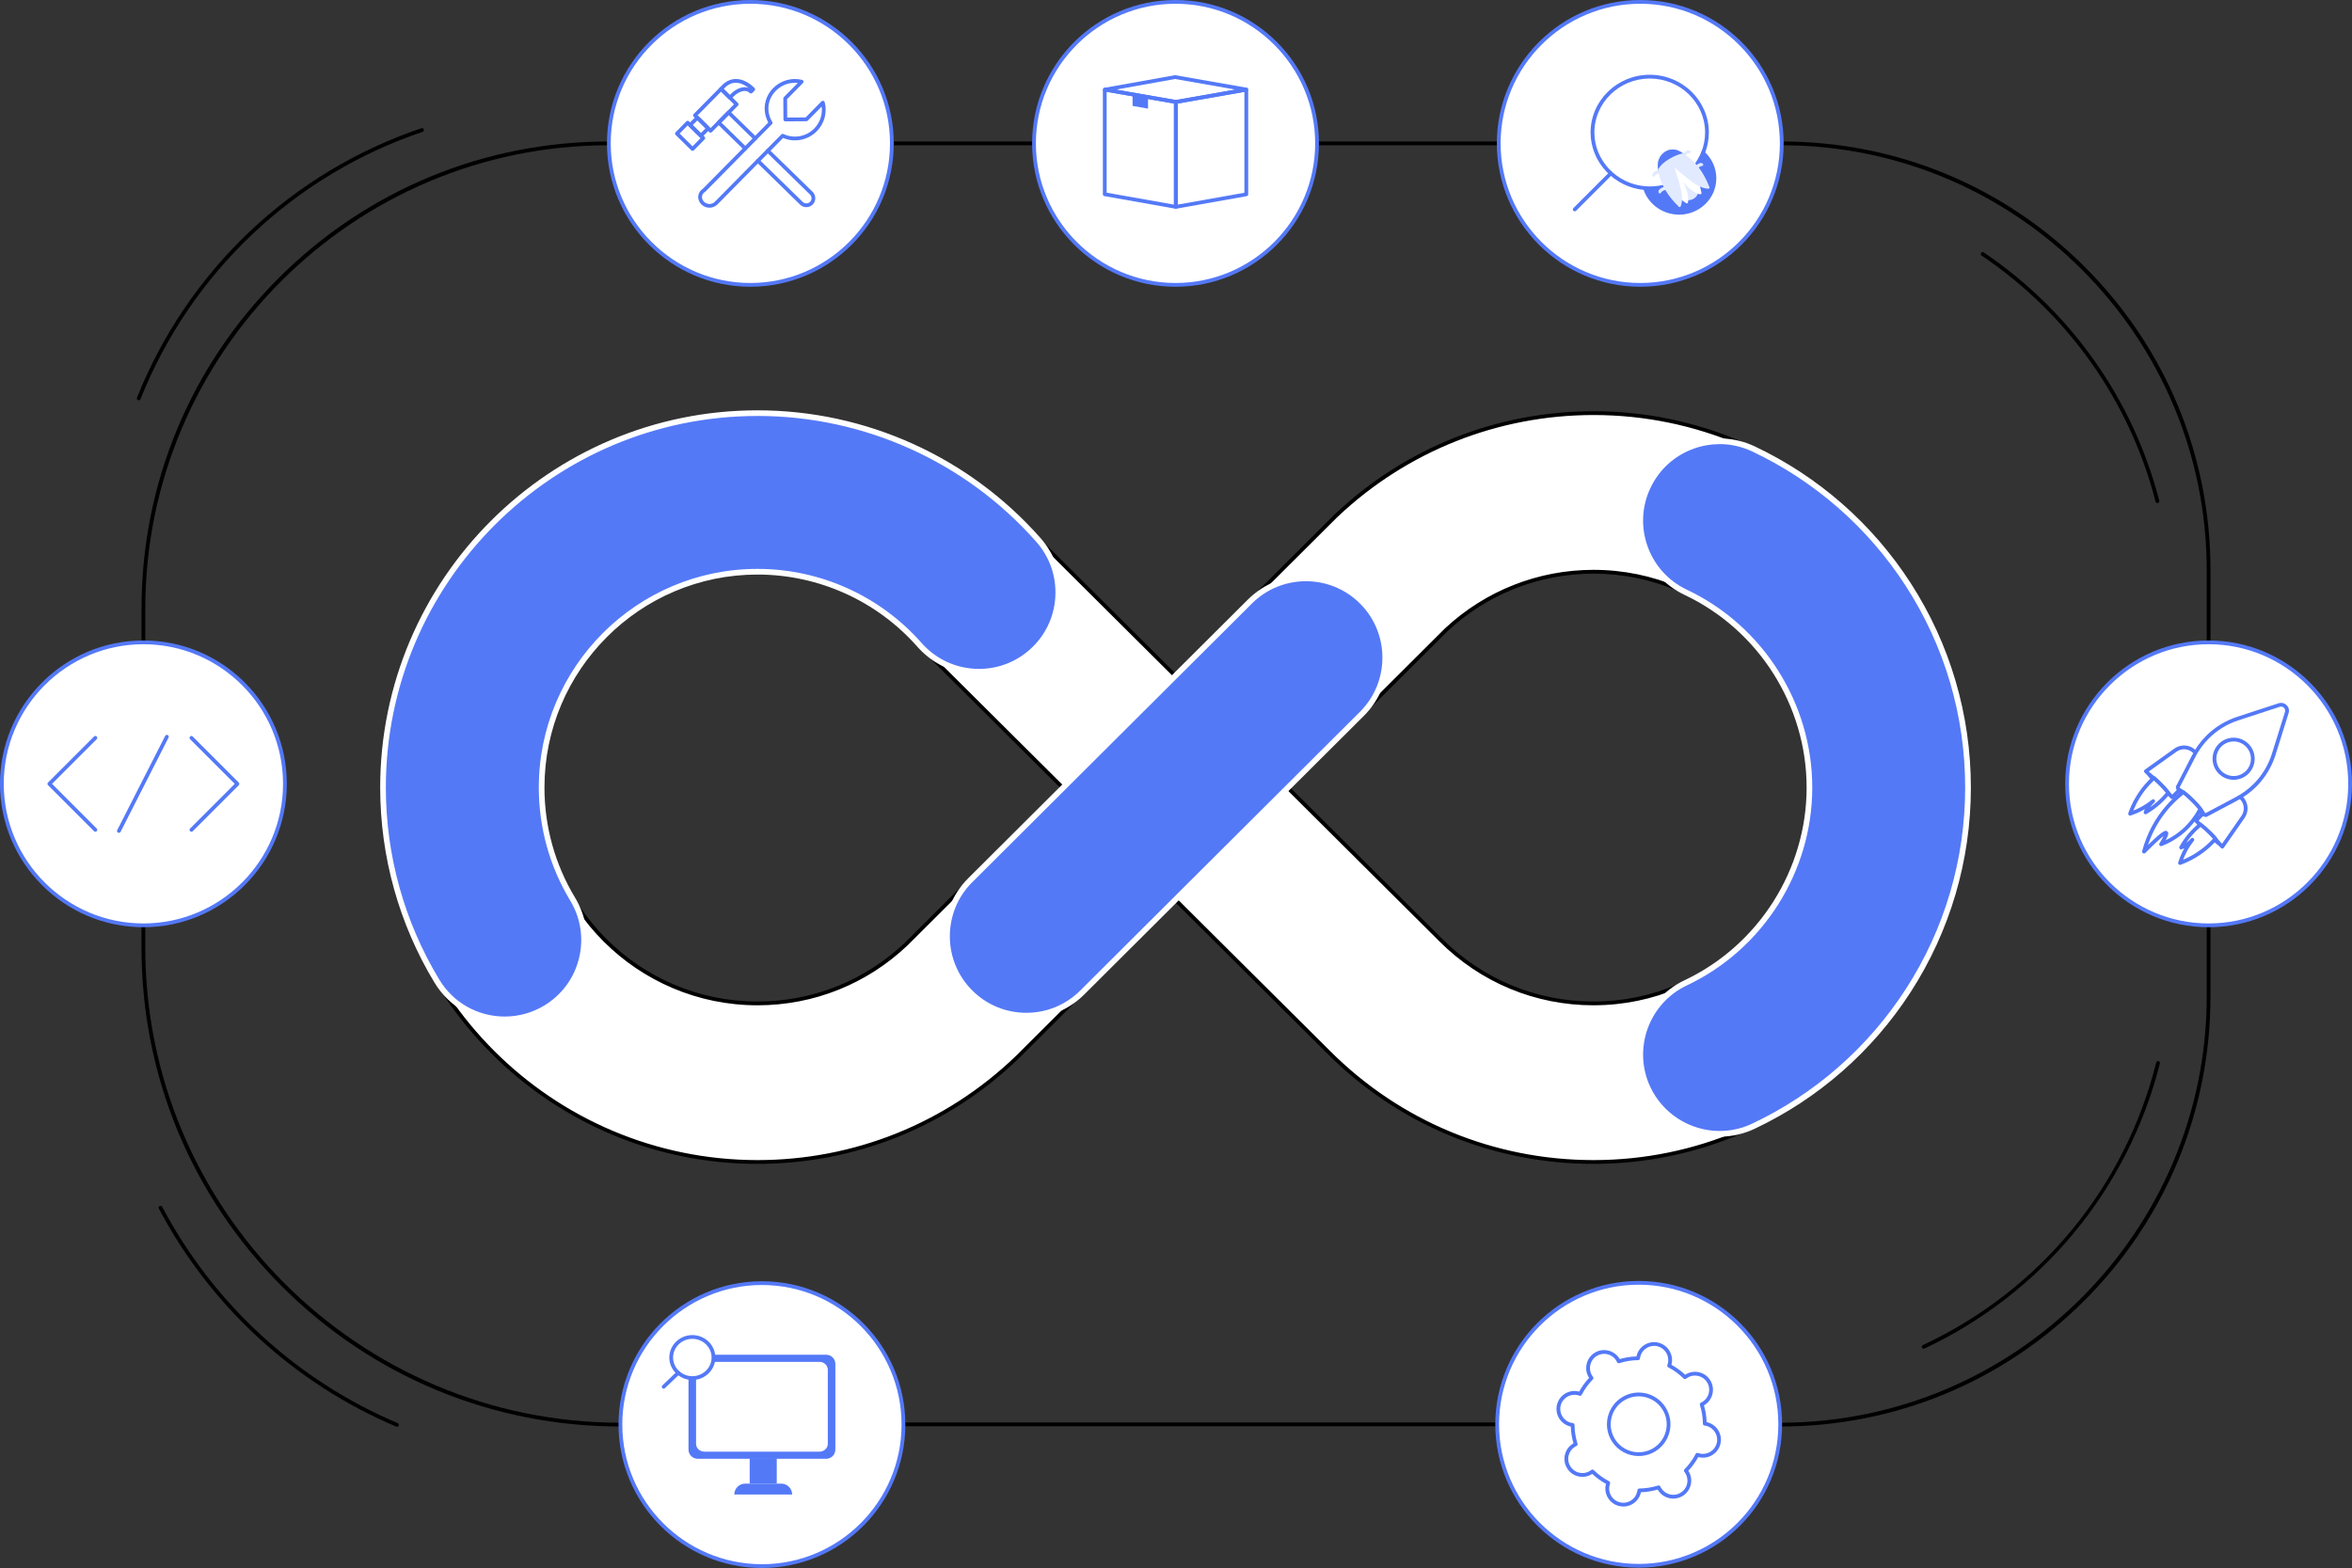
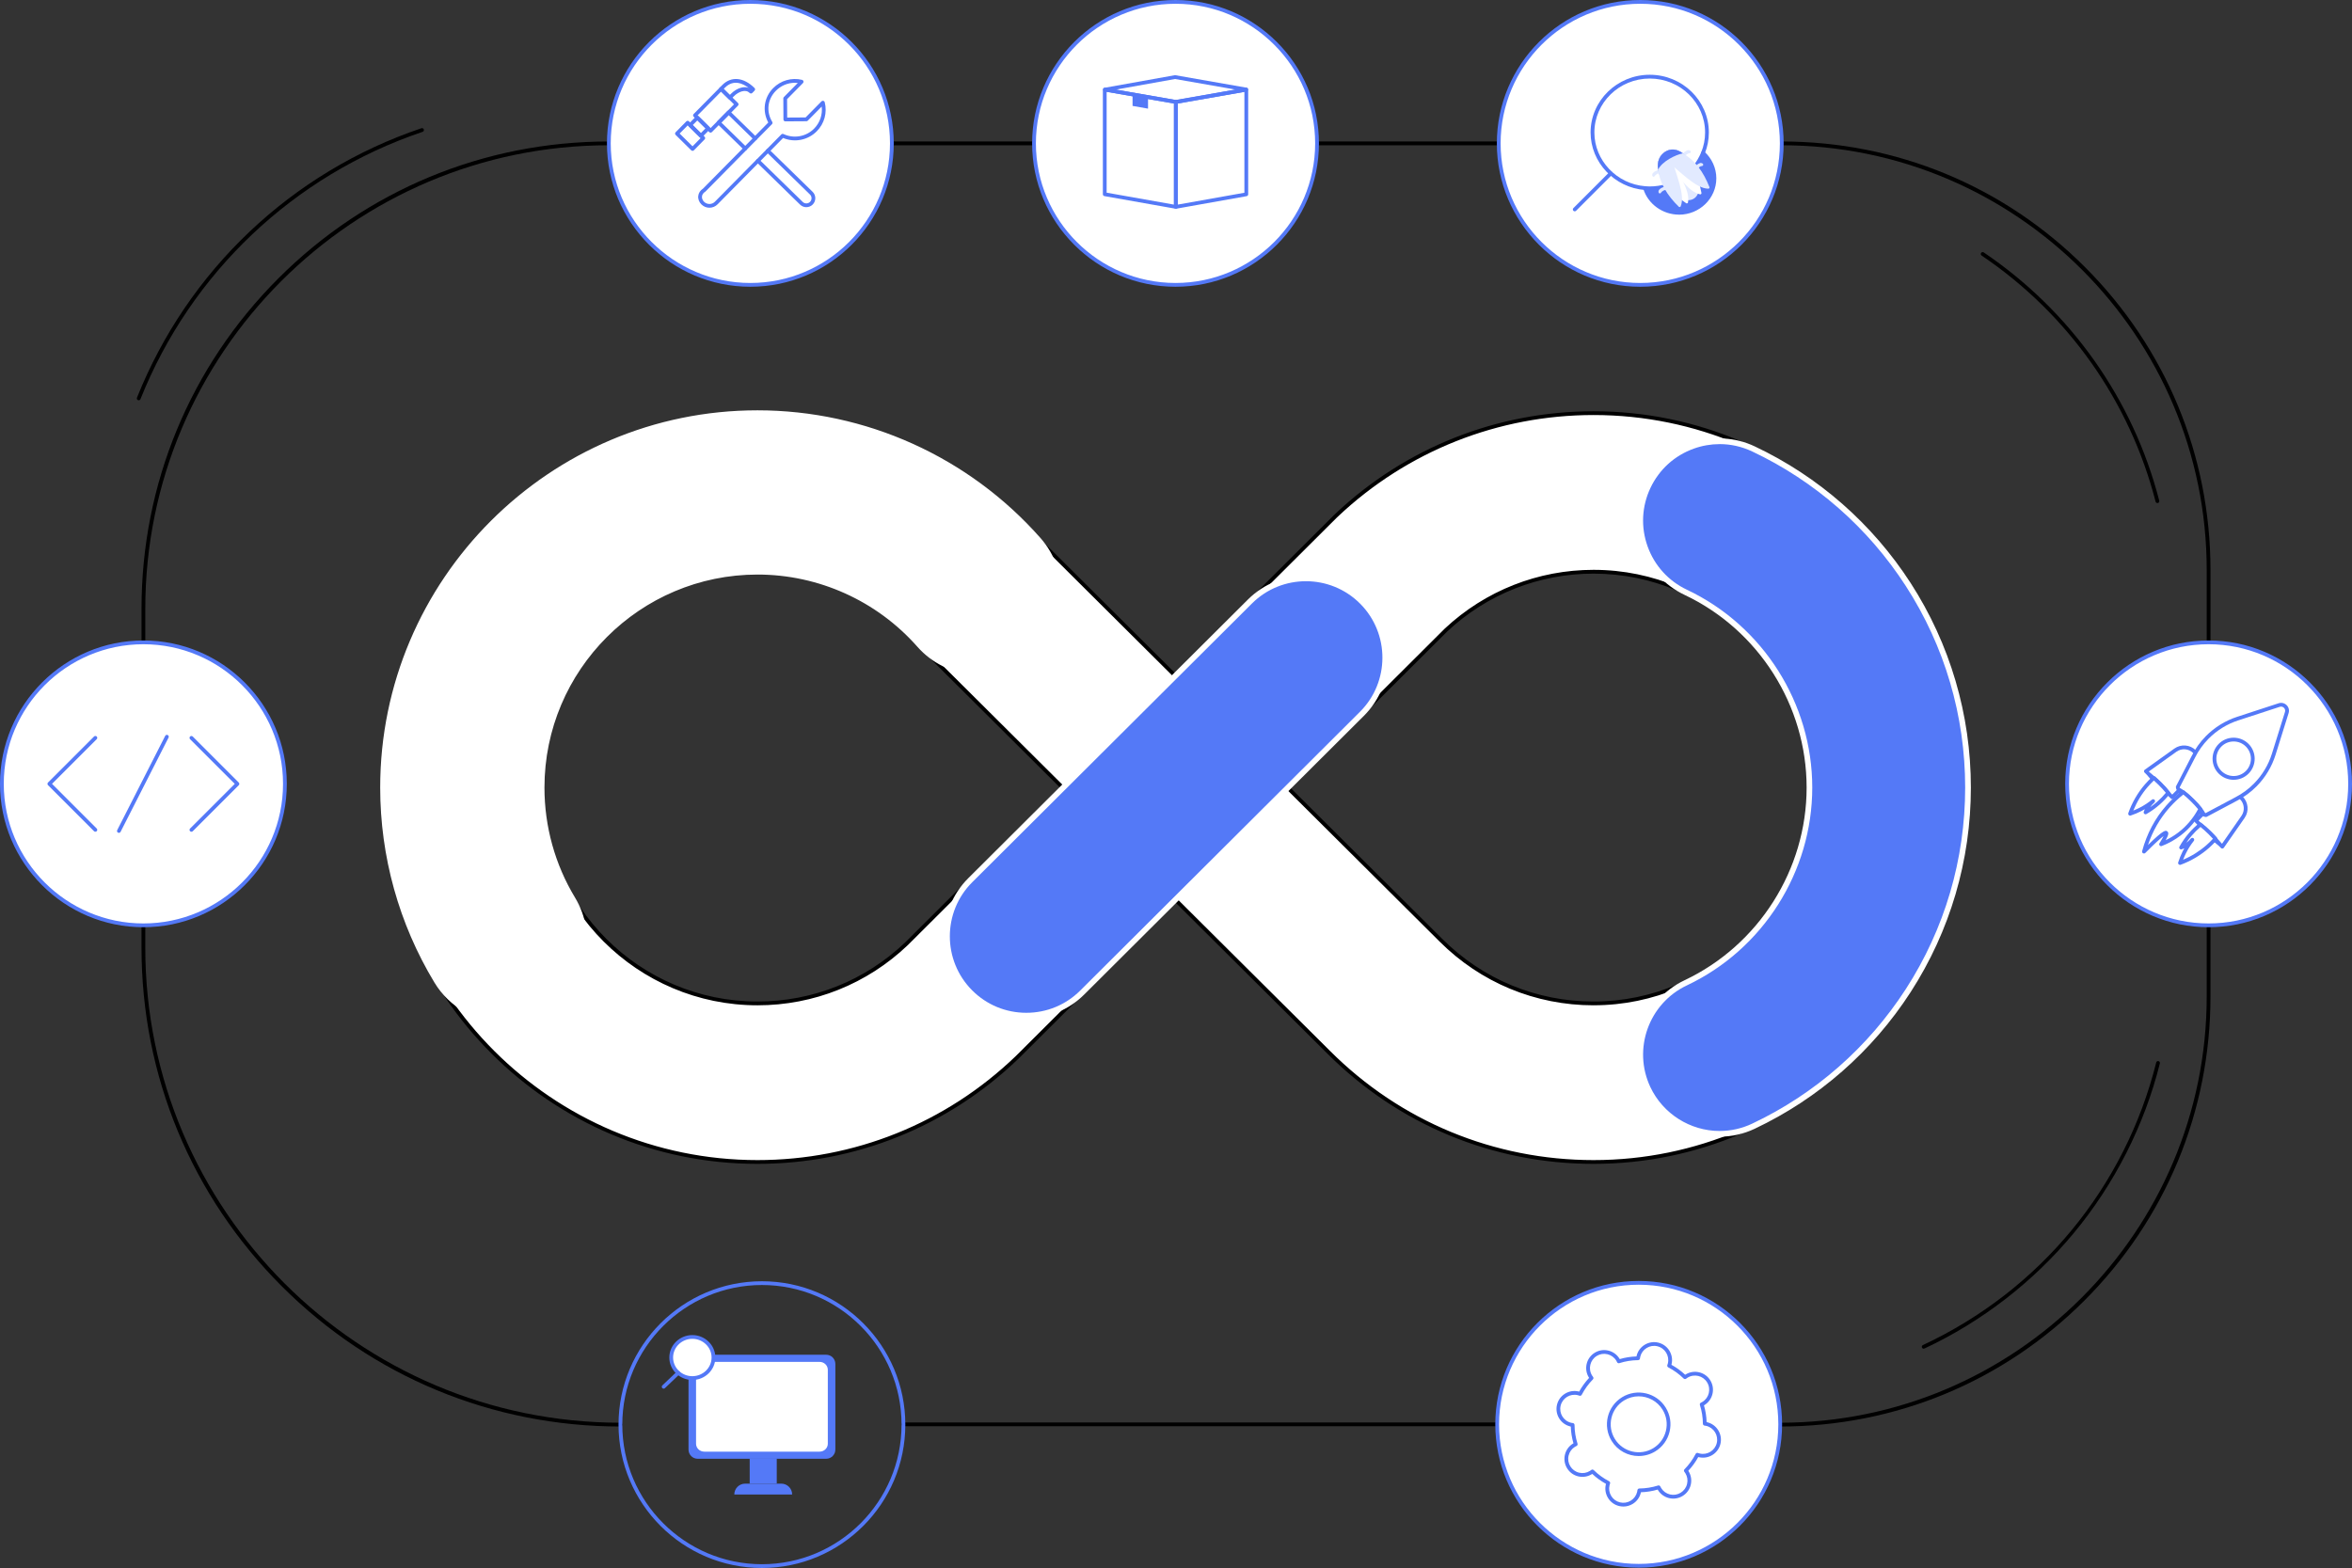
<svg xmlns="http://www.w3.org/2000/svg" id="Layer_2" data-name="Layer 2" viewBox="0 0 1246.5 831.16">
  <rect x="0" y="0" width="1246.5" height="831.16" fill="#333333" stroke="none" />
  <defs>
    <style>
      .cls-1, .cls-2, .cls-3, .cls-4 {
        stroke-width: 0px;
      }

      .cls-2 {
        fill: #5479f7;
      }

      .cls-3 {
        fill: #fff;
      }

      .cls-4 {
        fill: #e2eaff;
      }
    </style>
  </defs>
  <g id="Illustration">
    <g id="App_life_cycle" data-name="App life cycle">
      <g>
        <path class="cls-1" d="m794.29,77h-321.62c-.55,0-1-.45-1-1s.45-1,1-1h321.62c.55,0,1,.45,1,1s-.45,1-1,1Z" />
        <path class="cls-1" d="m76,341.5c-.55,0-1-.45-1-1v-17.83c0-66.16,25.76-128.35,72.54-175.13,46.78-46.78,108.98-72.54,175.13-72.54.55,0,1,.45,1,1s-.45,1-1,1c-135.47,0-245.67,110.21-245.67,245.67v17.83c0,.55-.45,1-1,1Z" />
        <path class="cls-1" d="m1170.5,341.5c-.55,0-1-.45-1-1v-38.29c0-124.18-101.03-225.21-225.21-225.21-.55,0-1-.45-1-1s.45-1,1-1c60.69,0,117.75,23.63,160.66,66.55,42.91,42.91,66.55,99.97,66.55,160.66v38.29c0,.55-.45,1-1,1Z" />
        <path class="cls-1" d="m943.47,756.16c-.55,0-1-.45-1-1s.45-1,1-1c124.63,0,226.03-101.4,226.03-226.03v-37.63c0-.55.45-1,1-1s1,.45,1,1v37.63c0,60.91-23.72,118.17-66.79,161.24-43.07,43.07-100.33,66.79-161.24,66.79Z" />
        <path class="cls-1" d="m793.47,756h-314.67c-.55,0-1-.45-1-1s.45-1,1-1h314.67c.55,0,1,.45,1,1s-.45,1-1,1Z" />
        <path class="cls-1" d="m328.8,756.16c-67.79,0-131.53-26.4-179.46-74.34s-74.34-111.67-74.34-179.46v-11.86c0-.55.45-1,1-1s1,.45,1,1v11.86c0,138.84,112.96,251.8,251.8,251.8.55,0,1,.45,1,1s-.45,1-1,1Z" />
        <path class="cls-1" d="m1019.51,714.91c-.38,0-.74-.21-.91-.58-.23-.5-.02-1.1.48-1.33,62.01-28.99,107.08-83.59,123.66-149.79.13-.54.67-.87,1.21-.73.54.13.86.68.73,1.21-8.2,32.74-23.98,63.84-45.64,89.95-21.44,25.85-48.8,47-79.11,61.17-.14.06-.28.09-.42.09Z" />
        <path class="cls-1" d="m73.52,212.18c-.12,0-.25-.02-.37-.07-.51-.21-.76-.79-.56-1.3,26.98-67.52,81.93-119.58,150.75-142.84.52-.18,1.09.1,1.27.63.18.52-.1,1.09-.63,1.27-68.27,23.07-122.77,74.71-149.53,141.68-.16.39-.53.63-.93.63Z" />
        <path class="cls-1" d="m1143.38,266.67c-.45,0-.85-.3-.97-.75-13.69-53.21-46.43-99.54-92.2-130.46-.46-.31-.58-.93-.27-1.39.31-.46.93-.58,1.39-.27,46.17,31.19,79.21,77.94,93.02,131.62.14.54-.18,1.08-.72,1.22-.08.02-.17.03-.25.03Z" />
-         <path class="cls-1" d="m210.4,756.3c-.13,0-.26-.03-.39-.08-53.83-22.77-98.51-63.82-125.83-115.59-.26-.49-.07-1.09.42-1.35.49-.26,1.09-.07,1.35.42,27.1,51.36,71.43,92.09,124.84,114.68.51.21.75.8.53,1.31-.16.38-.53.61-.92.61Z" />
      </g>
      <g>
        <g>
          <path class="cls-3" d="m844.54,615.94c-53.01,0-102.85-20.64-140.34-58.13l-81.29-80.89-83.44,83.17c-.18.18-.37.37-.56.55-37.14,35.67-85.96,55.31-137.46,55.31-109.44,0-198.47-89.03-198.47-198.47s89.03-198.47,198.47-198.47c56.46,0,110.29,24.1,147.94,66.16l73.48,73.12,84.69-84.41c.27-.27.55-.54.83-.81,36.97-34.86,85.32-54.06,136.15-54.06,109.44,0,198.47,89.03,198.47,198.47s-89.03,198.47-198.47,198.47Zm-162.09-198.36l81.12,80.72c21.68,21.68,50.41,33.58,80.98,33.58,63.09,0,114.41-51.33,114.41-114.41s-51.33-114.41-114.41-114.41c-29.12,0-56.83,10.93-78.08,30.79l-84.01,83.73Zm-281-114.52c-63.09,0-114.41,51.33-114.41,114.41s51.33,114.41,114.41,114.41c29.57,0,57.6-11.23,78.98-31.63l82.9-82.63-74.15-73.79c-.65-.64-1.27-1.31-1.88-1.99-21.74-24.65-53.03-38.78-85.85-38.78Z" />
          <path class="cls-1" d="m844.54,616.94c-53.28,0-103.37-20.75-141.05-58.42l-80.58-80.19-82.74,82.46c-.19.19-.38.38-.57.56-37.33,35.85-86.39,55.59-138.15,55.59-109.99,0-199.47-89.48-199.47-199.47s89.48-199.47,199.47-199.47c56.67,0,110.86,24.24,148.68,66.49l72.73,72.38,83.99-83.71c.28-.28.57-.56.86-.83,37.15-35.04,85.75-54.33,136.83-54.33,109.99,0,199.47,89.48,199.47,199.47s-89.48,199.47-199.47,199.47Zm-221.63-141.02c.25,0,.51.1.71.29l81.29,80.89c37.3,37.3,86.89,57.84,139.64,57.84,108.88,0,197.47-88.58,197.47-197.47s-88.58-197.47-197.47-197.47c-50.57,0-98.68,19.1-135.46,53.79-.28.26-.55.52-.82.79l-84.69,84.41c-.39.39-1.02.39-1.41,0l-73.48-73.12c-37.48-41.88-91.13-65.87-147.23-65.87-108.88,0-197.47,88.59-197.47,197.47s88.58,197.47,197.47,197.47c51.25,0,99.82-19.54,136.77-55.03.18-.18.36-.35.54-.53l83.44-83.17c.2-.19.45-.29.71-.29Zm221.63,56.97c-30.83,0-59.84-12.03-81.68-33.88l-81.11-80.72c-.19-.19-.29-.44-.29-.71s.11-.52.29-.71l84.01-83.73c21.46-20.05,49.43-31.08,78.79-31.08,63.64,0,115.41,51.77,115.41,115.41s-51.77,115.41-115.41,115.41Zm-160.67-115.31l80.4,80.02c21.47,21.47,49.98,33.29,80.27,33.29,62.54,0,113.41-50.88,113.41-113.41s-50.88-113.41-113.41-113.41c-28.85,0-56.34,10.84-77.4,30.52l-83.27,83Zm-282.42,115.31c-63.64,0-115.41-51.77-115.41-115.41s51.77-115.41,115.41-115.41c33.11,0,64.68,14.26,86.6,39.12.59.67,1.21,1.32,1.83,1.94l74.15,73.79c.19.19.29.44.29.71s-.11.52-.29.71l-82.9,82.63c-21.57,20.59-49.87,31.92-79.68,31.92Zm0-228.82c-62.54,0-113.41,50.88-113.41,113.41s50.88,113.41,113.41,113.41c29.3,0,57.1-11.13,78.29-31.35l82.18-81.91-73.44-73.08c-.65-.65-1.3-1.34-1.92-2.04-21.54-24.43-52.56-38.44-85.1-38.44Z" />
        </g>
        <g>
          <path class="cls-2" d="m543.9,538.36c-10.78,0-21.56-4.12-29.77-12.36-16.39-16.44-16.34-43.05.1-59.44l148.22-147.73c16.44-16.39,43.05-16.34,59.44.1,16.39,16.44,16.34,43.05-.1,59.44l-148.22,147.73c-8.2,8.18-18.94,12.26-29.67,12.26Z" />
          <path class="cls-3" d="m543.9,539.86c-11.65,0-22.6-4.55-30.83-12.8-16.94-17-16.9-44.62.1-61.56l148.22-147.73c17-16.94,44.61-16.9,61.56.1,16.94,17,16.9,44.62-.1,61.56l-148.22,147.73c-8.22,8.19-19.13,12.7-30.73,12.7Zm148.22-231.77c-10.36,0-20.71,3.93-28.61,11.8l-148.22,147.73c-15.83,15.78-15.87,41.49-.09,57.32,7.66,7.69,17.86,11.92,28.71,11.92s20.96-4.2,28.61-11.82l148.22-147.73c15.83-15.78,15.87-41.49.09-57.32-7.91-7.93-18.31-11.9-28.71-11.9Z" />
        </g>
        <g>
          <path class="cls-2" d="m911.36,601.02c-15.75,0-30.85-8.89-38.02-24.07-9.92-20.98-.95-46.04,20.03-55.96,39.84-18.84,65.59-59.47,65.59-103.51s-25.74-84.67-65.59-103.51c-20.98-9.92-29.95-34.98-20.03-55.96,9.92-20.98,34.98-29.95,55.96-20.03,33.51,15.84,61.87,40.7,82.03,71.89,20.73,32.07,31.68,69.28,31.68,107.61s-10.96,75.54-31.68,107.61c-20.16,31.19-48.52,56.05-82.03,71.89-5.8,2.74-11.92,4.04-17.94,4.04Z" />
          <path class="cls-3" d="m911.36,602.52c-16.76,0-32.22-9.79-39.38-24.93-10.26-21.7-.95-47.7,20.75-57.96,39.32-18.59,64.73-58.69,64.73-102.16s-25.41-83.56-64.73-102.15c-10.51-4.97-18.46-13.74-22.38-24.68-3.92-10.95-3.34-22.76,1.63-33.28,4.97-10.51,13.74-18.46,24.68-22.38,10.95-3.92,22.76-3.34,33.28,1.63,33.76,15.96,62.34,41.01,82.65,72.44,20.88,32.31,31.92,69.81,31.92,108.42s-11.04,76.11-31.92,108.43c-20.31,31.42-48.89,56.47-82.65,72.44-5.88,2.78-12.13,4.19-18.58,4.19Zm0-367.1c-4.6,0-9.22.79-13.68,2.39-10.19,3.65-18.35,11.05-22.98,20.83-4.63,9.79-5.17,20.79-1.52,30.98,3.65,10.19,11.05,18.35,20.83,22.98,40.36,19.09,66.44,60.25,66.44,104.87s-26.08,85.78-66.45,104.87c-20.2,9.55-28.87,33.76-19.32,53.96,6.67,14.1,21.06,23.21,36.67,23.21,6,0,11.82-1.31,17.29-3.9,33.26-15.72,61.41-40.4,81.41-71.35,20.57-31.83,31.44-68.76,31.44-106.8s-10.87-74.97-31.44-106.79c-20-30.95-48.16-55.63-81.41-71.35-5.5-2.6-11.39-3.91-17.3-3.91Z" />
        </g>
        <g>
-           <path class="cls-2" d="m267.53,540.35c-14.23,0-28.1-7.22-36-20.28-18.68-30.88-28.55-66.35-28.55-102.59,0-109.44,89.03-198.47,198.47-198.47,56.94,0,111.21,24.51,148.9,67.24,15.35,17.41,13.68,43.97-3.72,59.32-17.41,15.35-43.97,13.69-59.32-3.72-21.74-24.65-53.03-38.78-85.85-38.78-63.09,0-114.41,51.32-114.41,114.41,0,20.9,5.68,41.34,16.41,59.09,12.01,19.86,5.65,45.7-14.21,57.71-6.8,4.11-14.3,6.07-21.71,6.07Z" />
          <path class="cls-3" d="m267.54,541.85c-15.39,0-29.33-7.85-37.29-21.01-18.82-31.11-28.76-66.86-28.76-103.37,0-110.26,89.71-199.97,199.97-199.97,57.37,0,112.05,24.69,150.02,67.75,7.69,8.72,11.52,19.91,10.8,31.52-.73,11.6-5.93,22.23-14.65,29.92-8.72,7.69-19.9,11.52-31.52,10.79-11.6-.73-22.23-5.93-29.92-14.65-21.45-24.32-52.33-38.27-84.73-38.27-62.26,0-112.91,50.65-112.91,112.91,0,20.63,5.6,40.79,16.2,58.32,6.02,9.95,7.8,21.65,5.02,32.94-2.78,11.29-9.79,20.82-19.74,26.84-6.8,4.11-14.58,6.29-22.49,6.29Zm133.92-321.35c-108.61,0-196.97,88.36-196.97,196.97,0,35.97,9.8,71.17,28.33,101.82,7.41,12.25,20.39,19.56,34.72,19.56,7.36,0,14.6-2.03,20.93-5.86,9.26-5.6,15.79-14.48,18.38-24.99,2.59-10.51.93-21.4-4.67-30.66-10.88-17.99-16.63-38.69-16.63-59.87,0-63.91,52-115.91,115.91-115.91,33.26,0,64.96,14.32,86.98,39.29,7.16,8.12,17.06,12.96,27.86,13.64,10.82.68,21.23-2.89,29.34-10.05,8.12-7.16,12.97-17.05,13.64-27.86.68-10.8-2.89-21.23-10.05-29.35-37.4-42.41-91.26-66.74-147.77-66.74Z" />
        </g>
      </g>
      <g>
        <g>
          <g>
            <circle class="cls-3" cx="76" cy="415.5" r="75" />
            <path class="cls-2" d="m76,491.5c-41.91,0-76-34.09-76-76s34.09-76,76-76,76,34.09,76,76-34.09,76-76,76Zm0-150c-40.8,0-74,33.2-74,74s33.2,74,74,74,74-33.2,74-74-33.2-74-74-74Z" />
          </g>
          <g>
            <path class="cls-2" d="m101.45,440.89c-.26,0-.51-.1-.71-.29-.39-.39-.39-1.02,0-1.41l23.68-23.68-23.68-23.68c-.39-.39-.39-1.02,0-1.41.39-.39,1.02-.39,1.41,0l24.39,24.39c.39.39.39,1.02,0,1.41l-24.39,24.39c-.2.2-.45.29-.71.29Z" />
            <path class="cls-2" d="m50.55,440.89c-.26,0-.51-.1-.71-.29l-24.39-24.39c-.39-.39-.39-1.02,0-1.41l24.39-24.39c.39-.39,1.02-.39,1.41,0,.39.39.39,1.02,0,1.41l-23.68,23.68,23.68,23.68c.39.39.39,1.02,0,1.41-.2.2-.45.29-.71.29Z" />
            <path class="cls-2" d="m63.01,441.49c-.15,0-.31-.04-.45-.11-.49-.25-.69-.85-.44-1.34l25.43-49.97c.25-.49.85-.69,1.34-.44.49.25.69.85.44,1.34l-25.43,49.97c-.18.35-.53.55-.89.55Z" />
          </g>
        </g>
        <g>
          <g>
            <circle class="cls-3" cx="397.67" cy="76" r="75" />
            <path class="cls-2" d="m397.67,152c-41.91,0-76-34.09-76-76S355.77,0,397.67,0s76,34.09,76,76-34.09,76-76,76Zm0-150c-40.8,0-74,33.2-74,74s33.2,74,74,74,74-33.2,74-74S438.48,2,397.67,2Z" />
          </g>
          <g>
            <path class="cls-2" d="m375.99,110.11c-1.6,0-3.11-.62-4.25-1.75-1.25-1.24-1.87-2.88-1.68-4.52.18-1.56,1.07-2.92,2.51-3.85l34.6-35.04c-3.27-6.07-2.28-13.31,2.58-18.23,4.03-4.08,9.76-5.72,15.34-4.39.35.08.63.35.73.7.1.35,0,.72-.25.98l-8.44,8.55.06,9.76,9.76-.06,8.44-8.55c.25-.26.62-.36.98-.26.35.09.62.37.71.72,1.4,5.56-.17,11.32-4.2,15.4-4.67,4.74-11.77,6.13-17.86,3.57l-34.73,35.17c-1.14,1.15-2.65,1.79-4.27,1.8h-.04Zm45.29-66.23c-3.76,0-7.38,1.49-10.1,4.25-4.46,4.52-5.21,10.98-1.91,16.48.24.39.17.89-.15,1.22l-35.21,35.67c-.06.06-.12.11-.19.15-.99.61-1.57,1.45-1.68,2.44-.12,1.02.28,2.06,1.1,2.87.77.76,1.83,1.17,2.88,1.17,1.08,0,2.1-.44,2.86-1.21l35.21-35.67c.3-.3.76-.38,1.14-.2,5.46,2.58,11.99,1.42,16.24-2.88,3.09-3.13,4.53-7.4,4.02-11.69l-7.39,7.48c-.19.19-.44.3-.71.3l-11.18.07h0c-.55,0-1-.44-1-.99l-.07-11.18c0-.27.1-.52.29-.71l7.39-7.48c-.51-.06-1.02-.08-1.53-.08Zm10.9,24.98h0,0Z" />
            <g>
              <path class="cls-2" d="m427.34,109.82c-1.26,0-2.44-.49-3.33-1.37l-23.04-22.49c-.4-.39-.4-1.02-.02-1.41.39-.4,1.02-.4,1.41-.02l23.05,22.49c1.08,1.07,2.82,1.06,3.89-.02.52-.52.8-1.21.79-1.95,0-.73-.29-1.42-.82-1.94l-23.04-22.49c-.4-.39-.4-1.02-.02-1.41.39-.4,1.02-.4,1.41-.02l23.05,22.49c.91.9,1.41,2.08,1.42,3.35,0,1.27-.48,2.46-1.37,3.37-.89.9-2.08,1.4-3.35,1.41h-.03Z" />
              <path class="cls-2" d="m394.98,79.73c-.25,0-.5-.09-.7-.28l-14.11-13.77c-.19-.19-.3-.44-.3-.71,0-.27.1-.52.29-.71l5.27-5.33c.39-.39,1.02-.4,1.41-.01l14.11,13.77c.4.39.4,1.02.02,1.41-.39.4-1.02.4-1.41.02l-13.4-13.08-3.86,3.91,13.39,13.07c.4.39.4,1.02.02,1.41-.2.2-.46.3-.72.3Z" />
              <path class="cls-2" d="m386.8,52.75c-.26,0-.52-.1-.7-.29l-4.67-4.61c-.39-.39-.4-1.02,0-1.41l1.32-1.34c4.74-4.8,11.3-4.21,17.12,1.54.19.19.3.44.3.71,0,.26-.1.52-.29.71l-1.18,1.2c-.39.39-1.02.4-1.41,0-1.03-1.02-2.42-1.3-4.11-.83-1.46.41-3.05,1.37-4.24,2.58l-1.42,1.44c-.19.19-.44.3-.71.3h0Zm-3.26-5.62l3.25,3.21.72-.73c1.43-1.45,3.34-2.61,5.13-3.1,1.51-.42,2.91-.4,4.12.07-2.85-2.19-7.96-4.76-12.59-.08l-.62.63Z" />
              <path class="cls-2" d="m371.44,72.95c-.25,0-.51-.1-.7-.29l-5.71-5.64c-.39-.39-.4-1.02,0-1.41l3.86-3.91c.19-.19.44-.3.71-.3h0c.26,0,.52.1.7.29l5.71,5.64c.19.19.3.44.3.71,0,.26-.1.52-.29.71l-3.86,3.91c-.2.2-.45.3-.71.3Zm-4.3-6.65l4.29,4.24,2.46-2.49-4.29-4.24-2.46,2.49Z" />
              <path class="cls-2" d="m376.58,70.3c-.26,0-.52-.1-.7-.29l-8.27-8.16c-.39-.39-.4-1.02,0-1.41l13.82-14c.19-.19.44-.3.71-.3h0c.26,0,.52.1.7.29l8.27,8.16c.39.39.4,1.02,0,1.41l-13.82,14c-.19.19-.44.3-.71.3h0Zm-6.85-9.17l6.84,6.76,12.42-12.58-6.84-6.76-12.42,12.58Z" />
              <path class="cls-2" d="m367.04,79.96c-.26,0-.52-.1-.7-.29l-8.27-8.16c-.39-.39-.4-1.02,0-1.41l5.67-5.76c.19-.19.44-.3.71-.3h0c.26,0,.52.1.7.29l8.27,8.16c.39.39.4,1.02,0,1.41l-5.67,5.76c-.19.19-.44.3-.7.3h0Zm-6.85-9.17l6.84,6.76,4.27-4.33-6.84-6.76-4.27,4.33Z" />
            </g>
          </g>
        </g>
        <g>
          <g>
            <circle class="cls-3" cx="623" cy="76" r="75" />
            <path class="cls-2" d="m623,152c-41.91,0-76-34.09-76-76S581.09,0,623,0s76,34.09,76,76-34.09,76-76,76Zm0-150c-40.8,0-74,33.2-74,74s33.2,74,74,74,74-33.2,74-74S663.8,2,623,2Z" />
          </g>
          <g>
            <path class="cls-2" d="m623.17,55.06c-.06,0-.12,0-.17-.01l-37.52-6.56c-.48-.08-.83-.5-.83-.98,0-.48.35-.9.82-.99l37.09-6.65c.12-.02.23-.02.35,0l37.64,6.59c.48.08.87.55.87,1.03s-.39.95-.88,1.03l-37.21,6.52c-.06,0-.12.01-.17.01Zm-31.78-7.57l31.78,5.56,31.69-5.55-32.11-5.62-31.36,5.62Z" />
            <g>
              <path class="cls-2" d="m623.16,110.65c-.06,0-.12,0-.17-.02l-37.67-6.68c-.48-.08-.83-.5-.83-.98v-55.49c0-.3.13-.58.36-.76.23-.19.53-.27.81-.22l37.67,6.53c.48.08.83.5.83.99v55.64c0,.3-.13.58-.36.77-.18.15-.41.23-.64.23Zm-36.67-8.52l35.67,6.33v-53.61l-35.67-6.18v53.46Z" />
              <polygon class="cls-2" points="608.43 57.59 608.43 51.41 600.23 49.99 600.23 56.14 608.43 57.59" />
            </g>
            <path class="cls-2" d="m623.16,110.65c-.23,0-.46-.08-.64-.23-.23-.19-.36-.47-.36-.77v-55.64c0-.49.35-.9.83-.99l37.34-6.54c.29-.05.59.03.82.22.23.19.36.47.36.77v55.53c0,.48-.35.9-.82.98l-37.34,6.65c-.06.01-.12.02-.17.02Zm1-55.8v53.61l35.34-6.29v-53.5l-35.34,6.19Z" />
          </g>
        </g>
        <g>
          <g>
            <circle class="cls-3" cx="869.29" cy="76" r="75" />
            <path class="cls-2" d="m869.29,152c-41.91,0-76-34.09-76-76S827.39,0,869.29,0s76,34.09,76,76-34.09,76-76,76Zm0-150c-40.8,0-74,33.2-74,74s33.2,74,74,74,74-33.2,74-74S910.1,2,869.29,2Z" />
          </g>
          <g>
            <g>
              <path class="cls-2" d="m871.84,100.72s-.05,0-.08,0c-16.14-1.28-28.79-14.67-28.79-30.49,0-16.87,14.06-30.6,31.35-30.6s31.33,13.73,31.33,30.6c0,3.85-.73,7.62-2.17,11.19-.21.51-.79.76-1.3.55-.51-.21-.76-.79-.55-1.3,1.35-3.33,2.03-6.85,2.03-10.44,0-15.77-13.16-28.6-29.33-28.6s-29.35,12.83-29.35,28.6c0,14.78,11.84,27.3,26.95,28.49.55.04.96.53.92,1.08-.04.52-.48.92-1,.92Z" />
              <g>
                <path class="cls-2" d="m908.62,94.5c0,10.1-8.42,18.29-18.78,18.29-8.52,0-15.7-5.52-18-13.06.81.07,1.63.1,2.48.1,12.81,0,23.79-7.78,28.23-18.78,3.74,3.34,6.08,8.13,6.08,13.45Z" />
                <path class="cls-2" d="m889.84,113.78c-8.69,0-16.49-5.66-18.96-13.77-.1-.32-.03-.67.18-.92.21-.26.53-.4.87-.36.73.07,1.5.1,2.38.1,12.13,0,22.85-7.13,27.3-18.15.12-.3.38-.53.7-.6.32-.07.65.01.89.23,4.07,3.65,6.41,8.82,6.41,14.2,0,10.63-8.87,19.29-19.78,19.29Zm-16.56-12.98c2.63,6.53,9.24,10.98,16.56,10.98,9.8,0,17.78-7.75,17.78-17.29,0-4.35-1.71-8.55-4.73-11.73-5.07,11.01-16.12,18.05-28.57,18.05-.36,0-.7,0-1.03-.02Z" />
              </g>
              <path class="cls-2" d="m834.57,112.02c-.26,0-.51-.1-.71-.29-.39-.39-.39-1.02,0-1.41l19.11-19.11c.39-.39,1.02-.39,1.41,0,.39.39.39,1.02,0,1.41l-19.11,19.11c-.2.2-.45.29-.71.29Z" />
            </g>
            <g>
              <path class="cls-4" d="m891.48,82.09c.68-1.15,1.63-2.06,3.07-2.5,1.43-.07,1.91.95,1.26,1.49-1.62.26-2.6,1.11-3.13,2.38l-1.2-1.37Z" />
              <path class="cls-4" d="m898.05,88.89c.68-1.15,1.63-2.06,3.07-2.5,1.43-.07,1.91.95,1.26,1.49-1.62.26-2.6,1.11-3.13,2.38l-1.2-1.37Z" />
              <path class="cls-4" d="m879.48,90.12c-1.33.12-2.56.58-3.57,1.7-.68,1.26.03,2.13.8,1.78.93-1.35,2.12-1.87,3.49-1.81l-.72-1.67Z" />
              <path class="cls-4" d="m882.79,98.97c-1.33.12-2.56.58-3.57,1.7-.68,1.26.03,2.13.8,1.78.93-1.35,2.12-1.87,3.49-1.81l-.72-1.67Z" />
              <path class="cls-2" d="m896.79,86.95c4.72,7.47,5.12,15.68.91,18.34-4.21,2.66-11.45-1.24-16.17-8.71-4.72-7.47-3.22-13.46.99-16.12s9.55-.98,14.27,6.49Z" />
              <path class="cls-4" d="m896.79,86.95c4.72,7.47,5.12,15.68.91,18.34-4.21,2.66-11.45-1.24-16.17-8.71-4.72-7.47-3.22-13.46.99-16.12s9.55-.98,14.27,6.49Z" />
              <path class="cls-3" d="m878.94,89.38c1.34-2.85,3.33-5.1,6.18-6.55,3.77,8.38,10.81,17.9,9.47,24.48-.09.44-.59.66-.96.41-6.99-4.68-12.46-10.4-14.69-18.34Z" />
              <path class="cls-3" d="m890.59,81.6c-3.15.12-6,1.07-8.44,3.13,6.23,6.75,12.25,16.95,18.83,18.28.44.09.83-.28.75-.72-1.58-8.26-4.7-15.54-11.14-20.69Z" />
              <path class="cls-4" d="m878.66,88.87c1.84-2.56,4.21-4.4,7.28-5.3,2.17,8.93,7.33,19.59,4.79,25.8-.17.41-.7.54-1.01.22-6.01-5.89-10.33-12.52-11.06-20.73Z" />
              <path class="cls-4" d="m891.15,80.94c-3.07.71-5.69,2.18-7.71,4.65,7.39,5.46,15.21,14.36,21.92,14.43.45,0,.76-.43.6-.85-3.1-7.82-7.52-14.38-14.81-18.24Z" />
              <path class="cls-2" d="m891.9,81.28c-3.29-2.48-6.59-2.63-9.4-.86-2.87,1.81-4.48,5.16-3.75,9.46,2.15-4.36,9.34-7.88,13.15-8.6Z" />
            </g>
          </g>
        </g>
        <g>
          <g>
            <circle class="cls-3" cx="1170.5" cy="415.5" r="75" />
            <path class="cls-2" d="m1170.5,491.5c-41.91,0-76-34.09-76-76s34.09-76,76-76,76,34.09,76,76-34.09,76-76,76Zm0-150c-40.8,0-74,33.2-74,74s33.2,74,74,74,74-33.2,74-74-33.2-74-74-74Z" />
          </g>
          <g>
            <g>
              <g>
                <g>
                  <path class="cls-3" d="m1166.39,401.77l-3.37-3.33c-2.73-2.7-7-3.03-10.12-.8l-15.64,11.18,13.97,13.8,4.84-4.9,10.33-15.94Z" />
                  <path class="cls-2" d="m1151.23,423.61c-.26,0-.52-.1-.7-.29l-13.97-13.8c-.21-.21-.32-.5-.29-.79.02-.29.18-.56.42-.73l15.64-11.18c3.53-2.52,8.32-2.14,11.41.91l3.37,3.33c.34.33.39.86.14,1.26l-10.33,15.94c-.04.06-.08.11-.13.16l-4.84,4.9c-.19.19-.44.3-.71.3h0Zm-12.43-14.67l12.42,12.26,4.06-4.11,9.83-15.17-2.79-2.76c-2.39-2.36-6.11-2.66-8.84-.7l-14.67,10.49Z" />
                </g>
                <path class="cls-2" d="m1151.23,422.61c-.56.57-4.15-2.05-8.01-5.86-3.86-3.81-6.53-7.36-5.97-7.93.56-.57,4.15,2.05,8.01,5.86,3.86,3.81,6.53,7.36,5.97,7.93Z" />
                <g>
                  <path class="cls-3" d="m1144.66,415.28c-1.1-1.09-2.18-2.08-3.17-2.92-1.31,1.19-2.66,2.54-4,4.1-4.66,5.42-7.2,10.93-8.6,14.88,1.66-.54,3.54-1.28,5.54-2.31,2.76-1.41,4.98-2.98,6.7-4.38-.83.71-1.92,1.81-2.85,3.37-.57.95-.94,1.85-1.2,2.61,2.03-1.17,4.42-2.77,6.86-4.92,2.11-1.86,3.82-3.74,5.19-5.47-1.08-1.4-2.64-3.15-4.47-4.96Z" />
                  <path class="cls-2" d="m1128.9,432.34c-.27,0-.52-.11-.72-.3-.27-.27-.35-.67-.23-1.03,2-5.64,4.96-10.75,8.78-15.2,1.26-1.46,2.63-2.87,4.08-4.18.37-.34.94-.34,1.32-.02,1.05.9,2.13,1.9,3.22,2.97h0c1.8,1.77,3.42,3.57,4.56,5.06.28.36.28.87,0,1.23-1.6,2.02-3.39,3.9-5.31,5.59-2.16,1.9-4.52,3.6-7.02,5.03-.36.21-.81.17-1.13-.09-.32-.26-.45-.7-.31-1.09.16-.46.34-.92.54-1.37-.59.34-1.18.67-1.79.98-1.82.93-3.73,1.73-5.68,2.37-.1.03-.21.05-.31.05Zm12.61-18.63c-1.15,1.08-2.24,2.22-3.26,3.4-3.2,3.72-5.77,7.94-7.65,12.55,1.15-.45,2.28-.96,3.37-1.52,2.31-1.18,4.51-2.62,6.52-4.26.43-.35,1.05-.29,1.4.13.35.42.3,1.04-.12,1.4-.85.73-1.6,1.56-2.22,2.47,1.3-.9,2.54-1.88,3.72-2.92,1.64-1.44,3.17-3.03,4.57-4.72-1.05-1.29-2.41-2.77-3.9-4.24-.82-.81-1.64-1.58-2.45-2.29Z" />
                </g>
              </g>
              <g>
                <g>
                  <path class="cls-3" d="m1184.43,419.58l3.37,3.33c2.73,2.7,3.12,6.96.93,10.11l-10.98,15.78-13.97-13.8,4.84-4.9,15.81-10.53Z" />
                  <path class="cls-2" d="m1177.76,449.8c-.26,0-.51-.1-.7-.29l-13.97-13.8c-.39-.39-.4-1.02,0-1.41l4.83-4.9s.1-.09.16-.13l15.81-10.53c.4-.26.92-.21,1.26.12l3.37,3.33c3.09,3.04,3.53,7.84,1.05,11.4l-10.98,15.78c-.17.24-.44.4-.73.42-.03,0-.06,0-.09,0Zm-12.56-14.81l12.42,12.26,10.3-14.8c1.92-2.76,1.58-6.47-.81-8.83l-2.79-2.76-15.05,10.02-4.06,4.11Z" />
                </g>
                <path class="cls-2" d="m1163.78,435.01c-.56.57,2.11,4.12,5.97,7.93s7.44,6.44,8.01,5.86c.56-.57-2.11-4.12-5.97-7.93-3.86-3.81-7.44-6.44-8.01-5.86Z" />
                <g>
                  <path class="cls-3" d="m1171.19,441.48c1.1,1.09,2.1,2.15,2.96,3.13-1.17,1.32-2.51,2.69-4.04,4.05-5.36,4.73-10.84,7.33-14.77,8.79.52-1.67,1.24-3.56,2.24-5.57,1.38-2.78,2.92-5.02,4.29-6.75-.7.84-1.78,1.94-3.33,2.89-.94.58-1.84.97-2.6,1.23,1.15-2.05,2.71-4.45,4.83-6.92,1.83-2.13,3.69-3.87,5.4-5.26,1.42,1.06,3.19,2.6,5.02,4.41Z" />
                  <path class="cls-2" d="m1155.35,458.45c-.25,0-.5-.1-.69-.28-.28-.26-.38-.66-.27-1.02.61-1.96,1.38-3.88,2.29-5.71.3-.61.62-1.21.95-1.8-.44.21-.9.39-1.36.56-.39.14-.83.02-1.1-.3-.27-.32-.31-.77-.11-1.13,1.41-2.51,3.07-4.9,4.94-7.08,1.67-1.95,3.53-3.76,5.53-5.38.36-.29.87-.3,1.23-.03,1.51,1.13,3.33,2.73,5.12,4.5h0c1.1,1.08,2.11,2.16,3.01,3.19.33.38.33.94,0,1.32-1.29,1.46-2.68,2.85-4.13,4.14-4.4,3.88-9.47,6.9-15.08,8.97-.11.04-.23.06-.35.06Zm6.53-14.32c.22,0,.44.07.63.22.42.35.49.97.15,1.4-1.62,2.04-3.02,4.25-4.18,6.58-.55,1.1-1.04,2.24-1.48,3.39,4.59-1.94,8.77-4.56,12.45-7.81,1.17-1.03,2.3-2.14,3.36-3.3-.72-.79-1.49-1.6-2.32-2.42-1.49-1.47-2.99-2.81-4.29-3.84-1.68,1.42-3.24,2.97-4.66,4.63-1.03,1.19-1.98,2.45-2.87,3.76.9-.63,1.72-1.39,2.44-2.25.2-.24.48-.36.77-.36Z" />
                </g>
              </g>
            </g>
            <g>
              <g>
                <path class="cls-3" d="m1205.03,399.81l6.92-22.13c.77-2.46-1.56-4.77-4.02-3.96l-22.04,7.2c-6.09,1.99-11.61,5.4-16.11,9.96-3.01,3.04-5.51,6.55-7.41,10.38l-8.19,15.86c-.61.61,2.27,4.44,6.42,8.54,4.15,4.1,8.01,6.93,8.62,6.31l15.76-8.39c3.81-1.95,7.28-4.49,10.29-7.54,4.5-4.56,7.84-10.12,9.75-16.23Z" />
                <path class="cls-2" d="m1169.01,433.06c-.86,0-1.99-.67-3.35-1.67-1.67-1.22-3.71-3-5.75-5.02-5.2-5.14-7.41-8.42-6.58-9.76l8.16-15.8c1.94-3.92,4.5-7.5,7.58-10.62,4.59-4.65,10.3-8.18,16.51-10.21l22.04-7.2c1.5-.49,3.11-.1,4.23,1,1.12,1.1,1.52,2.72,1.05,4.22l-6.92,22.13c-1.95,6.24-5.41,11.99-10,16.64-3.08,3.12-6.63,5.72-10.54,7.73l-15.65,8.33c-.23.17-.49.25-.79.25Zm-.49-1.79s0,0,0,0t0,0Zm-13.38-13.81c.29.81,2.21,3.58,6.17,7.49,3.96,3.91,6.75,5.8,7.57,6.08l15.63-8.32c3.73-1.91,7.11-4.38,10.04-7.36,4.37-4.42,7.66-9.9,9.51-15.83l6.92-22.13c.25-.79.04-1.61-.55-2.2-.59-.58-1.41-.78-2.2-.52l-22.04,7.2c-5.91,1.93-11.34,5.29-15.71,9.71-2.94,2.97-5.37,6.38-7.22,10.12l-8.13,15.75Zm-.24.36s0,0,0,0c0,0,0,0,0,0Zm50.12-18.01h0,0Z" />
              </g>
              <path class="cls-2" d="m1168.62,431.53c-.56.57-4.15-2.05-8.01-5.86-3.86-3.81-6.53-7.36-5.97-7.93s4.15,2.05,8.01,5.86c3.86,3.81,6.53,7.36,5.97,7.93Z" />
              <g>
                <path class="cls-3" d="m1166.11,428.81c-1.06-1.35-2.54-2.98-4.24-4.66-1.74-1.72-3.42-3.19-4.79-4.24-2.58,1.99-5.36,4.47-8.09,7.55-7.8,8.84-11.19,18.17-12.74,23.96,7.13-7.18,11.05-10.47,11.75-9.89.45.38-.44,2.37-2.67,5.98,2.76-1.06,6.21-2.74,9.74-5.44,5.69-4.36,9.08-9.49,11.04-13.25Z" />
                <path class="cls-2" d="m1136.25,452.42c-.17,0-.34-.04-.5-.13-.39-.23-.58-.69-.47-1.12,2.47-9.23,6.83-17.42,12.96-24.36,2.47-2.8,5.24-5.39,8.23-7.68.36-.27.86-.28,1.22,0,1.45,1.11,3.19,2.64,4.89,4.32,1.67,1.64,3.2,3.33,4.32,4.75.24.31.28.73.1,1.08-2.8,5.41-6.61,9.98-11.32,13.59-3.03,2.32-6.39,4.2-9.99,5.58-.4.16-.85.04-1.13-.3-.27-.33-.31-.8-.08-1.16,1.14-1.84,1.78-3.04,2.15-3.81-1.36,1-4.12,3.37-9.67,8.95-.19.19-.45.29-.71.29Zm20.83-31.24c-2.65,2.1-5.12,4.43-7.33,6.94-5.07,5.75-8.9,12.4-11.39,19.8,8.69-8.5,9.47-7.85,10.29-7.17.73.61.79,1.56-.89,4.62,2.39-1.14,4.64-2.51,6.72-4.11,4.3-3.3,7.82-7.45,10.45-12.34-1.03-1.25-2.34-2.67-3.75-4.06-1.41-1.39-2.84-2.68-4.09-3.68Z" />
              </g>
              <g>
                <path class="cls-3" d="m1191,409.35c-3.94,3.99-10.38,4.03-14.37.09-3.99-3.94-4.03-10.38-.09-14.37,3.94-3.99,10.38-4.03,14.37-.09,3.99,3.94,4.03,10.38.09,14.37Z" />
                <path class="cls-2" d="m1183.77,413.36c-2.83,0-5.67-1.07-7.84-3.21-4.38-4.32-4.43-11.41-.1-15.79,2.09-2.12,4.89-3.3,7.87-3.32h.07c2.95,0,5.74,1.14,7.84,3.22,4.38,4.32,4.42,11.4.1,15.78h0c-2.18,2.21-5.06,3.31-7.94,3.31Zm0-20.32h-.06c-2.45.02-4.74.98-6.46,2.72-1.72,1.74-2.66,4.05-2.64,6.5.02,2.45.98,4.74,2.72,6.46,3.59,3.55,9.41,3.51,12.96-.08,3.55-3.6,3.51-9.41-.08-12.96-1.73-1.71-4.01-2.64-6.44-2.64Zm7.23,16.3h0,0Z" />
              </g>
            </g>
          </g>
        </g>
        <g>
          <g>
-             <circle class="cls-3" cx="403.8" cy="755.16" r="75" />
            <path class="cls-2" d="m403.8,831.16c-41.91,0-76-34.09-76-76s34.09-76,76-76,76,34.09,76,76-34.09,76-76,76Zm0-150c-40.8,0-74,33.2-74,74s33.2,74,74,74,74-33.2,74-74-33.2-74-74-74Z" />
          </g>
          <g>
            <g>
              <path class="cls-2" d="m389.15,792.2h30.67c0-3.18-2.58-5.75-5.75-5.75h-19.16c-3.18,0-5.75,2.58-5.75,5.75Z" />
              <path class="cls-2" d="m437.85,718.12h-68.09c-2.69,0-4.87,2.18-4.87,4.87v45.41c0,2.69,2.18,4.87,4.87,4.87h68.09c2.69,0,4.87-2.18,4.87-4.87v-45.41c0-2.69-2.18-4.87-4.87-4.87Z" />
              <path class="cls-3" d="m434.35,721.9h-61.09c-2.41,0-4.37,1.88-4.37,4.2v39.19c0,2.32,1.96,4.2,4.37,4.2h61.09c2.41,0,4.37-1.88,4.37-4.2v-39.19c0-2.32-1.96-4.2-4.37-4.2Z" />
              <rect class="cls-2" x="397.32" y="772.98" width="14.34" height="13.47" />
            </g>
            <g>
              <circle class="cls-3" cx="366.92" cy="719.6" r="10.9" />
              <path class="cls-2" d="m366.92,731.5c-6.73,0-12.2-5.34-12.2-11.9s5.47-11.9,12.2-11.9,12.2,5.34,12.2,11.9-5.47,11.9-12.2,11.9Zm0-21.81c-5.62,0-10.2,4.44-10.2,9.9s4.58,9.9,10.2,9.9,10.2-4.44,10.2-9.9-4.58-9.9-10.2-9.9Z" />
              <path class="cls-2" d="m351.72,736.1c-.26,0-.53-.1-.72-.31-.38-.4-.37-1.03.03-1.41l7.73-7.38c.4-.38,1.03-.37,1.41.03.38.4.37,1.03-.03,1.41l-7.73,7.38c-.19.19-.44.28-.69.28Z" />
            </g>
          </g>
        </g>
        <g>
          <g>
            <circle class="cls-3" cx="868.47" cy="755" r="75" />
            <path class="cls-2" d="m868.47,831c-41.91,0-76-34.09-76-76s34.09-76,76-76,76,34.09,76,76-34.09,76-76,76Zm0-150c-40.8,0-74,33.2-74,74s33.2,74,74,74,74-33.2,74-74-33.2-74-74-74Z" />
          </g>
          <g>
            <path class="cls-3" d="m843.09,780.59c.3-.18.58-.39.85-.6,2.51,2.47,5.35,4.51,8.4,6.09-.12.32-.23.65-.31.99-1.1,4.58,1.73,9.18,6.31,10.28,4.58,1.1,9.18-1.73,10.28-6.31.08-.34.13-.68.17-1.02,3.43-.03,6.89-.57,10.25-1.63.14.31.3.62.48.92,2.46,4.01,7.71,5.27,11.73,2.81,4.01-2.46,5.27-7.71,2.81-11.73-.18-.3-.39-.58-.6-.85,2.47-2.51,4.51-5.35,6.09-8.4.32.12.65.23.99.31,4.58,1.1,9.18-1.73,10.28-6.31,1.1-4.58-1.73-9.18-6.31-10.28-.34-.08-.68-.13-1.02-.17-.03-3.43-.57-6.89-1.63-10.25.31-.14.62-.3.92-.48,4.01-2.46,5.27-7.71,2.81-11.73-2.46-4.01-7.71-5.27-11.73-2.81-.3.18-.58.39-.85.6-2.51-2.47-5.35-4.51-8.4-6.09.12-.32.23-.65.31-.99,1.1-4.58-1.73-9.18-6.31-10.28-4.58-1.1-9.18,1.73-10.28,6.31-.08.34-.13.68-.17,1.02-3.43.03-6.89.57-10.25,1.63-.14-.31-.3-.62-.48-.92-2.46-4.01-7.71-5.27-11.73-2.81-4.01,2.46-5.27,7.71-2.81,11.73.18.3.39.58.6.85-2.47,2.51-4.51,5.35-6.09,8.4-.32-.12-.65-.23-.99-.31-4.58-1.1-9.18,1.73-10.28,6.31-1.1,4.58,1.73,9.18,6.31,10.28.34.08.68.13,1.02.17.03,3.43.57,6.89,1.63,10.25-.31.14-.62.3-.92.48-4.01,2.46-5.27,7.71-2.81,11.73,2.46,4.01,7.71,5.27,11.73,2.81Zm17.09-39.08c7.45-4.58,17.2-2.24,21.78,5.21,4.58,7.45,2.24,17.2-5.21,21.78-7.45,4.58-17.2,2.24-21.78-5.21-4.58-7.45-2.24-17.2,5.21-21.78Z" />
            <path class="cls-2" d="m860.34,798.58c-.74,0-1.49-.09-2.23-.26-2.47-.59-4.57-2.11-5.9-4.28-1.33-2.17-1.74-4.73-1.15-7.2.02-.09.04-.18.07-.27-2.64-1.45-5.08-3.22-7.28-5.28-.08.05-.16.1-.23.15t0,0c-2.17,1.33-4.73,1.74-7.2,1.15-2.48-.59-4.57-2.11-5.9-4.28-1.33-2.17-1.74-4.73-1.15-7.2.59-2.48,2.11-4.57,4.28-5.9.08-.05.16-.09.24-.14-.84-2.89-1.32-5.87-1.41-8.88-.09-.02-.18-.04-.27-.06-5.11-1.22-8.27-6.37-7.05-11.48,1.22-5.11,6.37-8.27,11.48-7.05.09.02.18.04.27.07,1.45-2.64,3.22-5.08,5.28-7.28-.05-.08-.1-.16-.15-.23-2.75-4.48-1.34-10.35,3.13-13.1,4.48-2.75,10.35-1.34,13.1,3.13.05.08.09.16.14.24,2.89-.84,5.87-1.32,8.88-1.41.02-.09.04-.18.06-.27.59-2.48,2.11-4.57,4.28-5.9,2.17-1.33,4.73-1.74,7.2-1.15,5.11,1.22,8.27,6.37,7.05,11.48-.02.09-.04.18-.07.27,2.64,1.45,5.08,3.22,7.28,5.28.08-.05.16-.1.23-.15,2.17-1.33,4.73-1.74,7.2-1.15,2.47.59,4.57,2.11,5.9,4.28,2.75,4.48,1.34,10.35-3.13,13.1-.08.05-.16.09-.24.14.84,2.89,1.32,5.87,1.41,8.88.09.02.18.04.27.06,5.11,1.22,8.27,6.37,7.05,11.48-1.22,5.11-6.37,8.28-11.48,7.05-.09-.02-.18-.05-.27-.07-1.45,2.64-3.22,5.08-5.28,7.28.05.08.1.16.15.24,1.33,2.17,1.74,4.73,1.15,7.2-.59,2.48-2.11,4.57-4.28,5.9-2.17,1.33-4.73,1.74-7.2,1.15-2.48-.59-4.57-2.11-5.9-4.28-.05-.08-.09-.16-.14-.24-2.89.84-5.87,1.32-8.88,1.41-.02.09-.04.18-.06.27-.59,2.47-2.11,4.57-4.28,5.9-1.52.93-3.23,1.41-4.97,1.41Zm-16.4-19.6c.25,0,.51.1.7.29,2.41,2.37,5.16,4.36,8.16,5.92.45.23.65.76.48,1.24-.11.28-.2.57-.27.88-.47,1.95-.15,3.97.91,5.69,1.05,1.71,2.71,2.91,4.66,3.38,1.96.47,3.97.15,5.69-.91,1.71-1.05,2.91-2.71,3.38-4.66.07-.3.12-.6.15-.9.06-.5.48-.88.99-.89,3.38-.03,6.73-.56,9.95-1.58.49-.15,1,.08,1.21.54.13.27.26.55.43.81,1.05,1.71,2.71,2.91,4.66,3.38,1.96.47,3.98.15,5.69-.91,1.71-1.05,2.92-2.71,3.38-4.66.47-1.96.15-3.98-.91-5.69-.16-.26-.34-.51-.53-.75-.31-.4-.29-.96.07-1.32,2.37-2.41,4.37-5.16,5.92-8.16.23-.45.76-.65,1.24-.48.28.11.57.2.88.27,4.03.97,8.11-1.53,9.07-5.57s-1.53-8.11-5.57-9.07c-.3-.07-.6-.12-.9-.15-.5-.06-.88-.48-.89-.99-.03-3.38-.56-6.73-1.59-9.95-.15-.48.08-1,.54-1.21.28-.13.55-.26.81-.43,3.54-2.17,4.65-6.82,2.47-10.35-2.17-3.54-6.81-4.65-10.35-2.48-.26.16-.51.34-.75.53-.39.31-.96.28-1.32-.07-2.41-2.37-5.16-4.37-8.16-5.92-.45-.23-.65-.76-.48-1.24.11-.28.2-.57.27-.87.96-4.04-1.53-8.1-5.57-9.07-1.95-.47-3.98-.15-5.69.91-1.71,1.05-2.92,2.71-3.38,4.66-.07.3-.12.6-.15.9-.06.5-.48.88-.99.89-3.38.03-6.73.56-9.95,1.59-.48.16-1-.08-1.21-.54-.13-.27-.26-.55-.42-.81-1.05-1.71-2.71-2.91-4.66-3.38-1.95-.47-3.97-.15-5.69.91-3.54,2.17-4.65,6.82-2.48,10.35.16.26.34.51.53.75.31.4.29.96-.07,1.32-2.37,2.42-4.36,5.16-5.92,8.16-.23.45-.76.65-1.24.48-.28-.11-.57-.2-.87-.27-4.04-.96-8.11,1.53-9.07,5.57-.97,4.04,1.53,8.11,5.57,9.07.3.07.6.12.9.15.5.06.88.48.89.99.03,3.38.56,6.73,1.59,9.95.15.48-.08,1-.54,1.21-.27.13-.55.26-.81.42-1.71,1.05-2.92,2.71-3.38,4.66-.47,1.95-.15,3.98.91,5.69,1.05,1.71,2.71,2.92,4.66,3.38,1.96.47,3.97.15,5.69-.91.27-.16.51-.34.75-.53.18-.15.4-.22.62-.22Zm-.85,1.6h0,0Zm25.41-8.76c-5.66,0-11.2-2.85-14.38-8.02-4.86-7.91-2.37-18.3,5.54-23.16,7.91-4.86,18.3-2.37,23.15,5.54,2.35,3.83,3.07,8.35,2.03,12.72-1.05,4.37-3.73,8.08-7.56,10.43-2.74,1.68-5.78,2.48-8.78,2.48Zm-.05-31.66c-2.65,0-5.32.71-7.74,2.19-3.38,2.07-5.75,5.34-6.67,9.19-.92,3.85-.29,7.84,1.79,11.21,4.28,6.97,13.44,9.16,20.4,4.88,3.38-2.07,5.74-5.34,6.67-9.19s.29-7.84-1.79-11.21c-2.8-4.56-7.68-7.07-12.67-7.07Zm-8.26,1.34h0,0Z" />
          </g>
        </g>
      </g>
    </g>
  </g>
</svg>